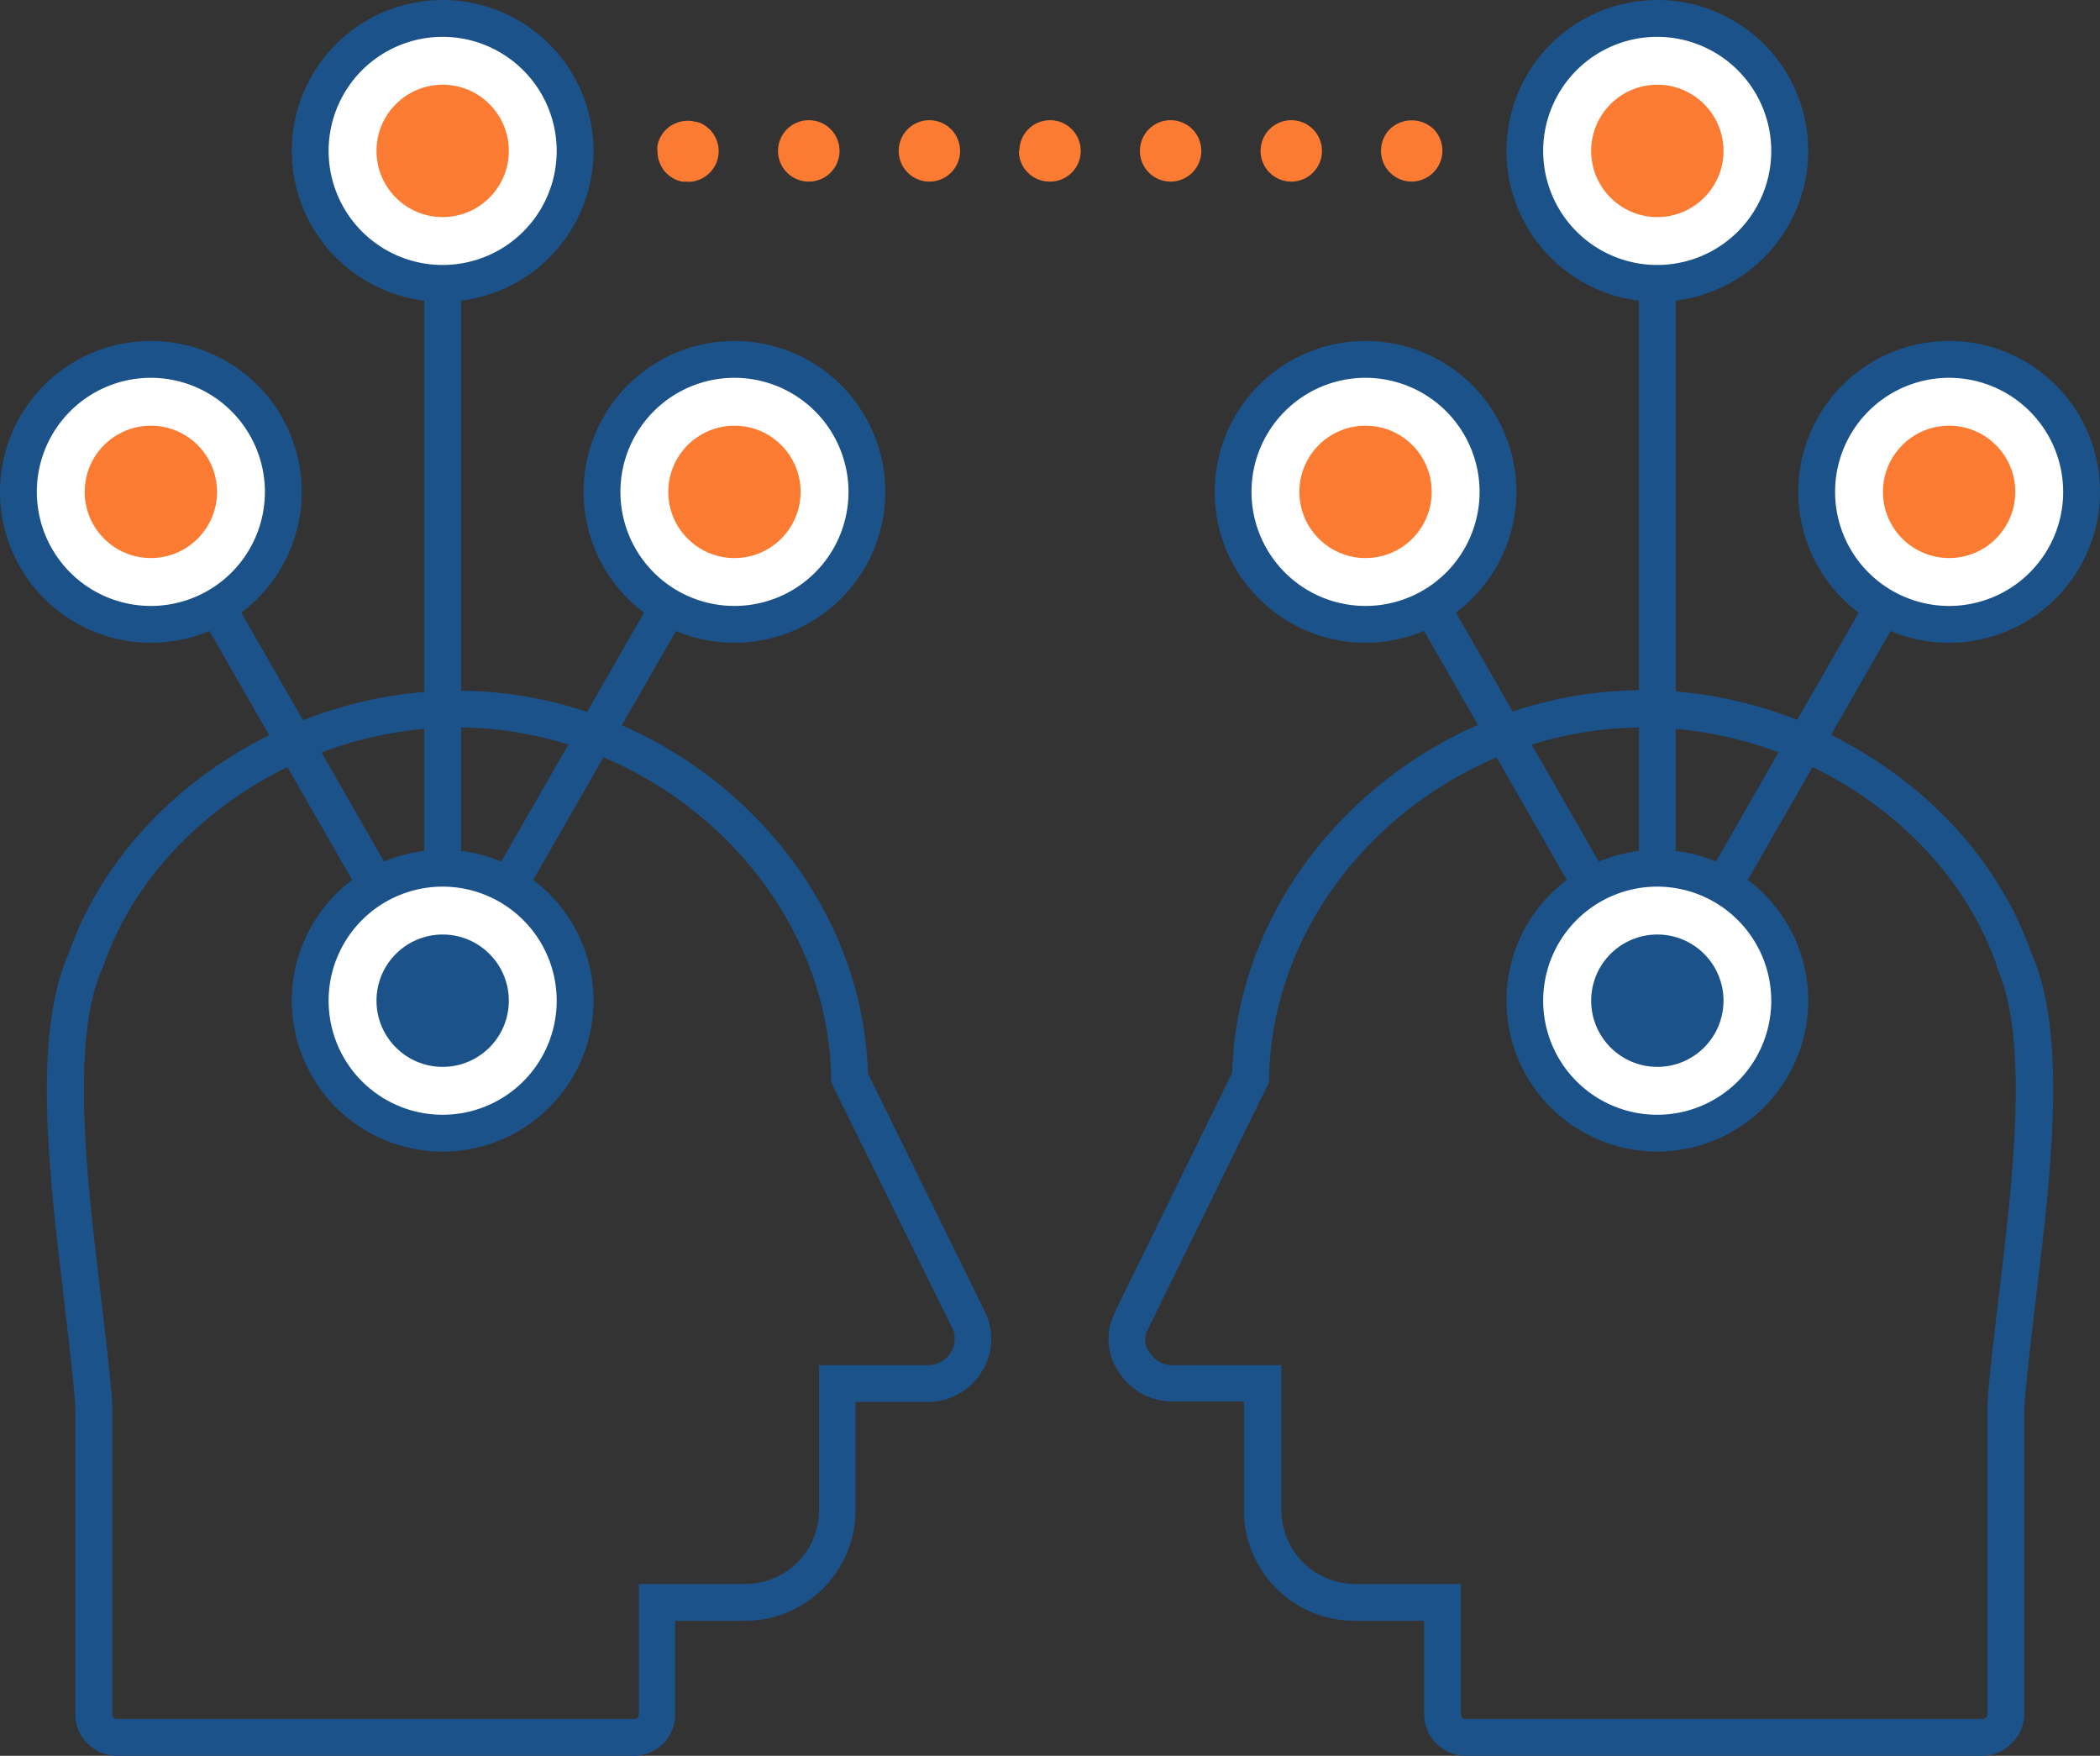
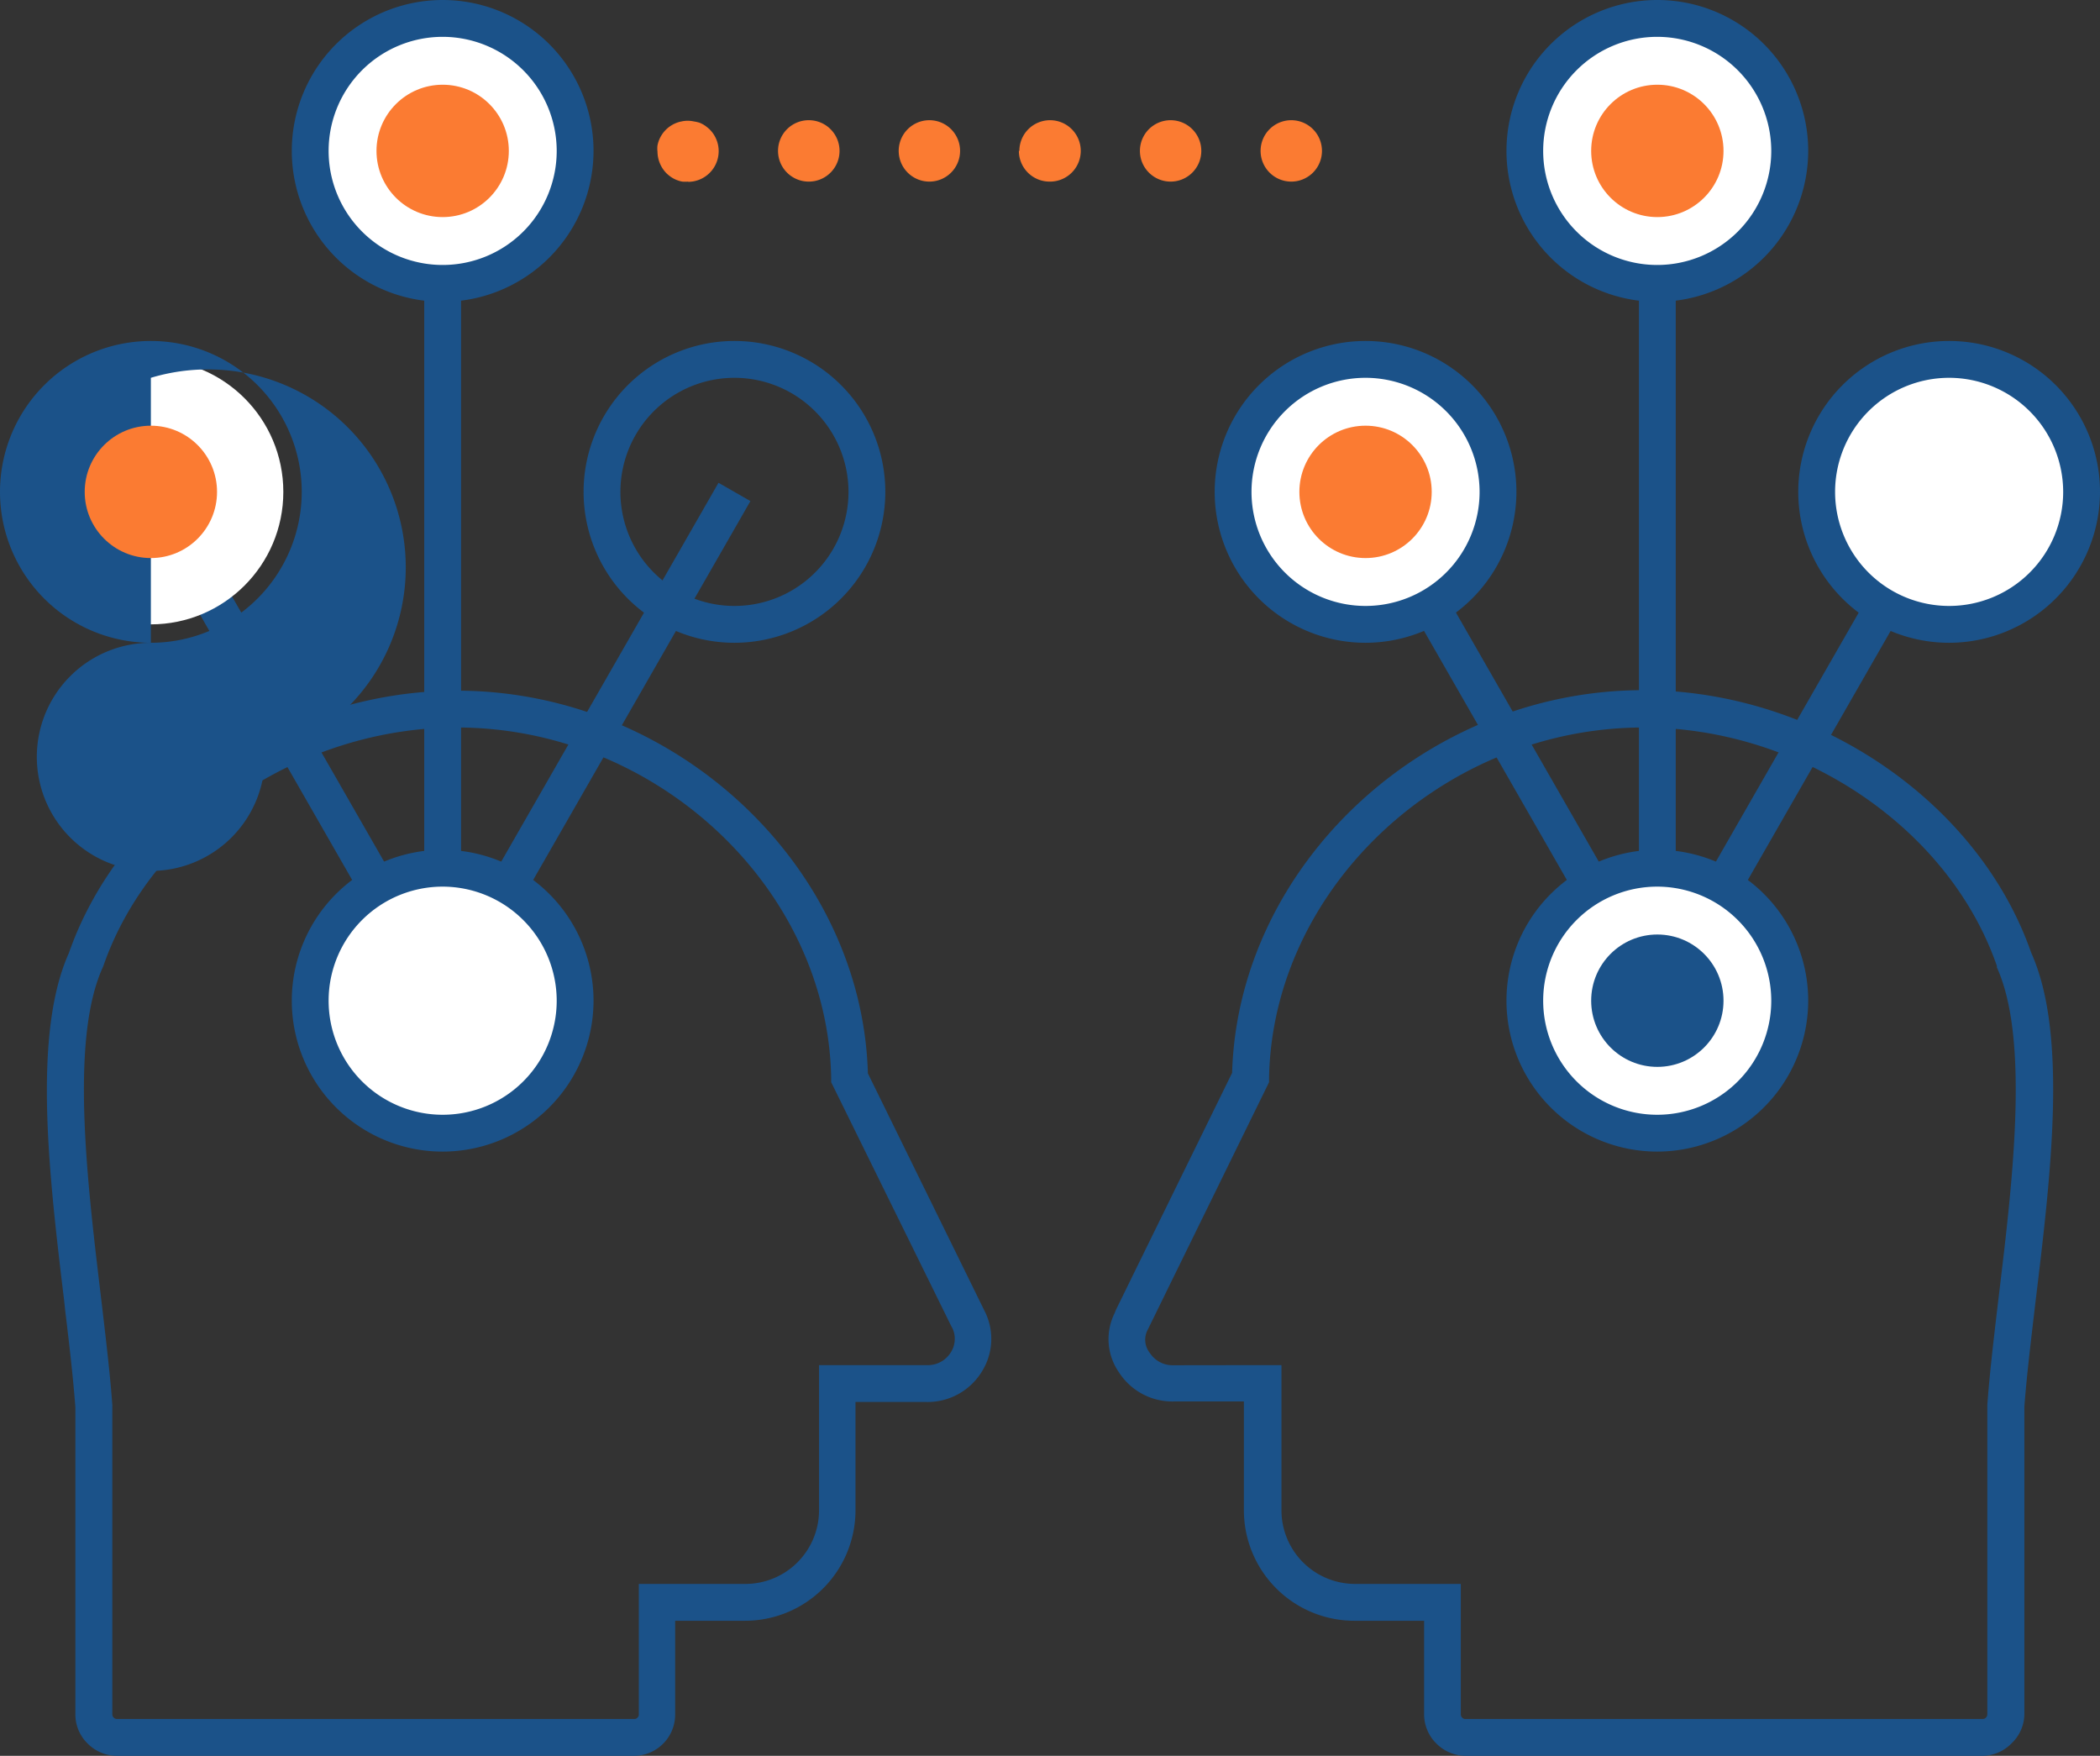
<svg xmlns="http://www.w3.org/2000/svg" viewBox="0 0 171.07 143">
  <rect x="0" y="0" width="171.07" height="143" fill="#333333" stroke="none" />
  <defs>
    <style>.cls-1{fill:#1b5289;}.cls-2{fill:#fff;}.cls-3{fill:#fb7b32;}</style>
  </defs>
  <g id="Icons">
    <rect class="cls-1" x="34.56" y="12.29" width="3" height="69.21" />
    <path class="cls-1" d="M51.68,143H9.52a3.36,3.36,0,0,1-2.38-1,3.3,3.3,0,0,1-1-2.38v-25c-.17-2.31-.48-5-.82-7.81l-.1-.93C4,95.74,2.63,84.27,5.61,77.62,9.94,65.23,23.22,56.25,37.22,56.25c17.75,0,33,14.24,33.48,31.17l9.48,19.3a5,5,0,0,1-.25,5.07,5.17,5.17,0,0,1-4.52,2.39H69.69V123a9,9,0,0,1-9,9H55v7.63A3.36,3.36,0,0,1,51.68,143ZM37.22,59.25c-12.79,0-24.9,8.17-28.8,19.42l-.05.12C5.7,84.67,7.1,96.22,8.21,105.51l.11.93c.34,2.89.66,5.61.83,8v25.19a.38.38,0,0,0,.37.37H51.68a.34.34,0,0,0,.25-.11.33.33,0,0,0,.11-.26V129h8.68a6,6,0,0,0,6-6V111.18h8.77a2.19,2.19,0,0,0,1.94-1,2.05,2.05,0,0,0,.16-2l-.09-.16L67.71,88.14v-.33C67.45,72.33,53.48,59.25,37.22,59.25Z" />
    <polygon class="cls-1" points="36.06 84.52 10.99 40.81 13.59 39.32 36.06 78.49 58.53 39.32 61.13 40.81 36.06 84.52" />
    <circle class="cls-2" cx="12.29" cy="40.06" r="10.79" />
-     <path class="cls-1" d="M12.29,52.35A12.29,12.29,0,1,1,24.58,40.06,12.3,12.3,0,0,1,12.29,52.35Zm0-21.58a9.29,9.29,0,1,0,9.29,9.29A9.3,9.3,0,0,0,12.29,30.77Z" />
+     <path class="cls-1" d="M12.29,52.35A12.29,12.29,0,1,1,24.58,40.06,12.3,12.3,0,0,1,12.29,52.35Za9.29,9.29,0,1,0,9.29,9.29A9.3,9.3,0,0,0,12.29,30.77Z" />
    <circle class="cls-3" cx="12.29" cy="40.06" r="5.39" />
-     <circle class="cls-2" cx="59.83" cy="40.06" r="10.79" />
    <path class="cls-1" d="M59.83,52.35A12.29,12.29,0,1,1,72.12,40.06,12.3,12.3,0,0,1,59.83,52.35Zm0-21.58a9.29,9.29,0,1,0,9.29,9.29A9.3,9.3,0,0,0,59.83,30.77Z" />
-     <circle class="cls-3" cx="59.83" cy="40.06" r="5.39" />
    <circle class="cls-2" cx="36.06" cy="12.29" r="10.79" />
    <path class="cls-1" d="M36.06,24.58A12.29,12.29,0,1,1,48.35,12.29,12.3,12.3,0,0,1,36.06,24.58ZM36.06,3a9.29,9.29,0,1,0,9.29,9.29A9.3,9.3,0,0,0,36.06,3Z" />
    <circle class="cls-3" cx="36.06" cy="12.29" r="5.39" />
    <circle class="cls-2" cx="36.06" cy="81.5" r="10.79" />
    <path class="cls-1" d="M36.06,93.79A12.29,12.29,0,1,1,48.35,81.5,12.3,12.3,0,0,1,36.06,93.79Zm0-21.58a9.29,9.29,0,1,0,9.29,9.29A9.3,9.3,0,0,0,36.06,72.21Z" />
-     <circle class="cls-1" cx="36.06" cy="81.5" r="5.39" />
    <rect class="cls-1" x="133.51" y="12.29" width="3" height="69.21" />
    <path class="cls-1" d="M161.55,143H119.39a3.4,3.4,0,0,1-2.38-1,3.35,3.35,0,0,1-1-2.38V132h-5.68a9,9,0,0,1-9-9v-8.86H95.61a5.17,5.17,0,0,1-4.47-2.39,4.73,4.73,0,0,1-.34-4.8l.11-.28,9.46-19.29c.49-16.93,15.74-31.17,33.48-31.17,14,0,27.29,9,31.61,21.37,3,6.65,1.6,18.12.38,28.25l-.11.92c-.33,2.83-.65,5.5-.82,7.81v25a3.32,3.32,0,0,1-1,2.38A3.36,3.36,0,0,1,161.55,143Zm-58.66-31.82h1.5V123a6,6,0,0,0,6,6H119v10.63a.36.36,0,0,0,.11.26.34.34,0,0,0,.25.11h42.16a.38.38,0,0,0,.37-.37V114.44c.17-2.39.49-5.11.83-8l.11-.93c1.12-9.29,2.51-20.84-.16-26.72l0-.12c-3.9-11.25-16-19.42-28.8-19.42-16.26,0-30.22,13.08-30.49,28.56v.33L93.5,108.29a1.72,1.72,0,0,0,.17,1.9,2.2,2.2,0,0,0,1.89,1Z" />
    <polygon class="cls-1" points="135.01 84.52 109.94 40.81 112.54 39.32 135.01 78.49 157.48 39.32 160.08 40.81 135.01 84.52" />
    <circle class="cls-2" cx="158.78" cy="40.06" r="10.79" />
    <path class="cls-1" d="M158.78,52.35a12.29,12.29,0,1,1,12.29-12.29A12.31,12.31,0,0,1,158.78,52.35Zm0-21.58a9.29,9.29,0,1,0,9.29,9.29A9.3,9.3,0,0,0,158.78,30.77Z" />
-     <circle class="cls-3" cx="158.78" cy="40.06" r="5.39" />
    <circle class="cls-2" cx="111.24" cy="40.06" r="10.79" />
    <path class="cls-1" d="M111.24,52.35a12.29,12.29,0,1,1,12.29-12.29A12.31,12.31,0,0,1,111.24,52.35Zm0-21.58a9.29,9.29,0,1,0,9.29,9.29A9.3,9.3,0,0,0,111.24,30.77Z" />
    <circle class="cls-3" cx="111.24" cy="40.06" r="5.39" />
    <circle class="cls-2" cx="135.01" cy="12.29" r="10.79" />
    <path class="cls-1" d="M135,24.58A12.29,12.29,0,1,1,147.3,12.29,12.31,12.31,0,0,1,135,24.58ZM135,3a9.29,9.29,0,1,0,9.29,9.29A9.3,9.3,0,0,0,135,3Z" />
    <circle class="cls-3" cx="135.01" cy="12.29" r="5.39" />
    <circle class="cls-2" cx="135.01" cy="81.5" r="10.79" />
    <path class="cls-1" d="M135,93.79A12.29,12.29,0,1,1,147.3,81.5,12.31,12.31,0,0,1,135,93.79Zm0-21.58a9.29,9.29,0,1,0,9.29,9.29A9.3,9.3,0,0,0,135,72.21Z" />
    <circle class="cls-1" cx="135.01" cy="81.5" r="5.39" />
-     <path class="cls-3" d="M115,14.79a2.51,2.51,0,0,1-1.76-.73,2.8,2.8,0,0,1-.32-.38,3.55,3.55,0,0,1-.23-.43,2.79,2.79,0,0,1-.14-.47,2.43,2.43,0,0,1,0-1,2.54,2.54,0,0,1,.14-.47,3.55,3.55,0,0,1,.23-.43,2.3,2.3,0,0,1,.32-.38,2.58,2.58,0,0,1,3.53,0,2.24,2.24,0,0,1,.31.38,2.43,2.43,0,0,1,.37.9,2,2,0,0,1,.05.49,2.51,2.51,0,0,1-.73,1.77A2.55,2.55,0,0,1,115,14.79Z" />
    <path class="cls-3" d="M102.69,12.29a2.5,2.5,0,0,1,2.5-2.5h0a2.5,2.5,0,0,1,2.5,2.5h0a2.5,2.5,0,0,1-2.5,2.5h0A2.5,2.5,0,0,1,102.69,12.29Zm-9.83,0a2.5,2.5,0,0,1,2.5-2.5h0a2.5,2.5,0,0,1,2.5,2.5h0a2.5,2.5,0,0,1-2.5,2.5h0A2.5,2.5,0,0,1,92.86,12.29Zm-9.82,0a2.5,2.5,0,0,1,2.5-2.5h0a2.5,2.5,0,0,1,2.5,2.5h0a2.5,2.5,0,0,1-2.5,2.5h0A2.5,2.5,0,0,1,83,12.29Zm-9.83,0a2.5,2.5,0,0,1,2.5-2.5h0a2.5,2.5,0,0,1,2.5,2.5h0a2.5,2.5,0,0,1-2.5,2.5h0A2.5,2.5,0,0,1,73.21,12.29Zm-9.83,0a2.5,2.5,0,0,1,2.5-2.5h0a2.5,2.5,0,0,1,2.51,2.5h0a2.5,2.5,0,0,1-2.51,2.5h0A2.5,2.5,0,0,1,63.38,12.29Z" />
    <path class="cls-3" d="M56.06,14.79a2.72,2.72,0,0,1-.49,0,2.43,2.43,0,0,1-.9-.37,2.85,2.85,0,0,1-.38-.31,2.55,2.55,0,0,1-.73-1.77,2,2,0,0,1,0-.49,2.43,2.43,0,0,1,.37-.9,2.43,2.43,0,0,1,.69-.69,2.43,2.43,0,0,1,.9-.37,2.31,2.31,0,0,1,1,0A2.79,2.79,0,0,1,57,10a2.55,2.55,0,0,1,.43.23,3.68,3.68,0,0,1,.38.31,2.5,2.5,0,0,1-1.77,4.27Z" />
  </g>
</svg>